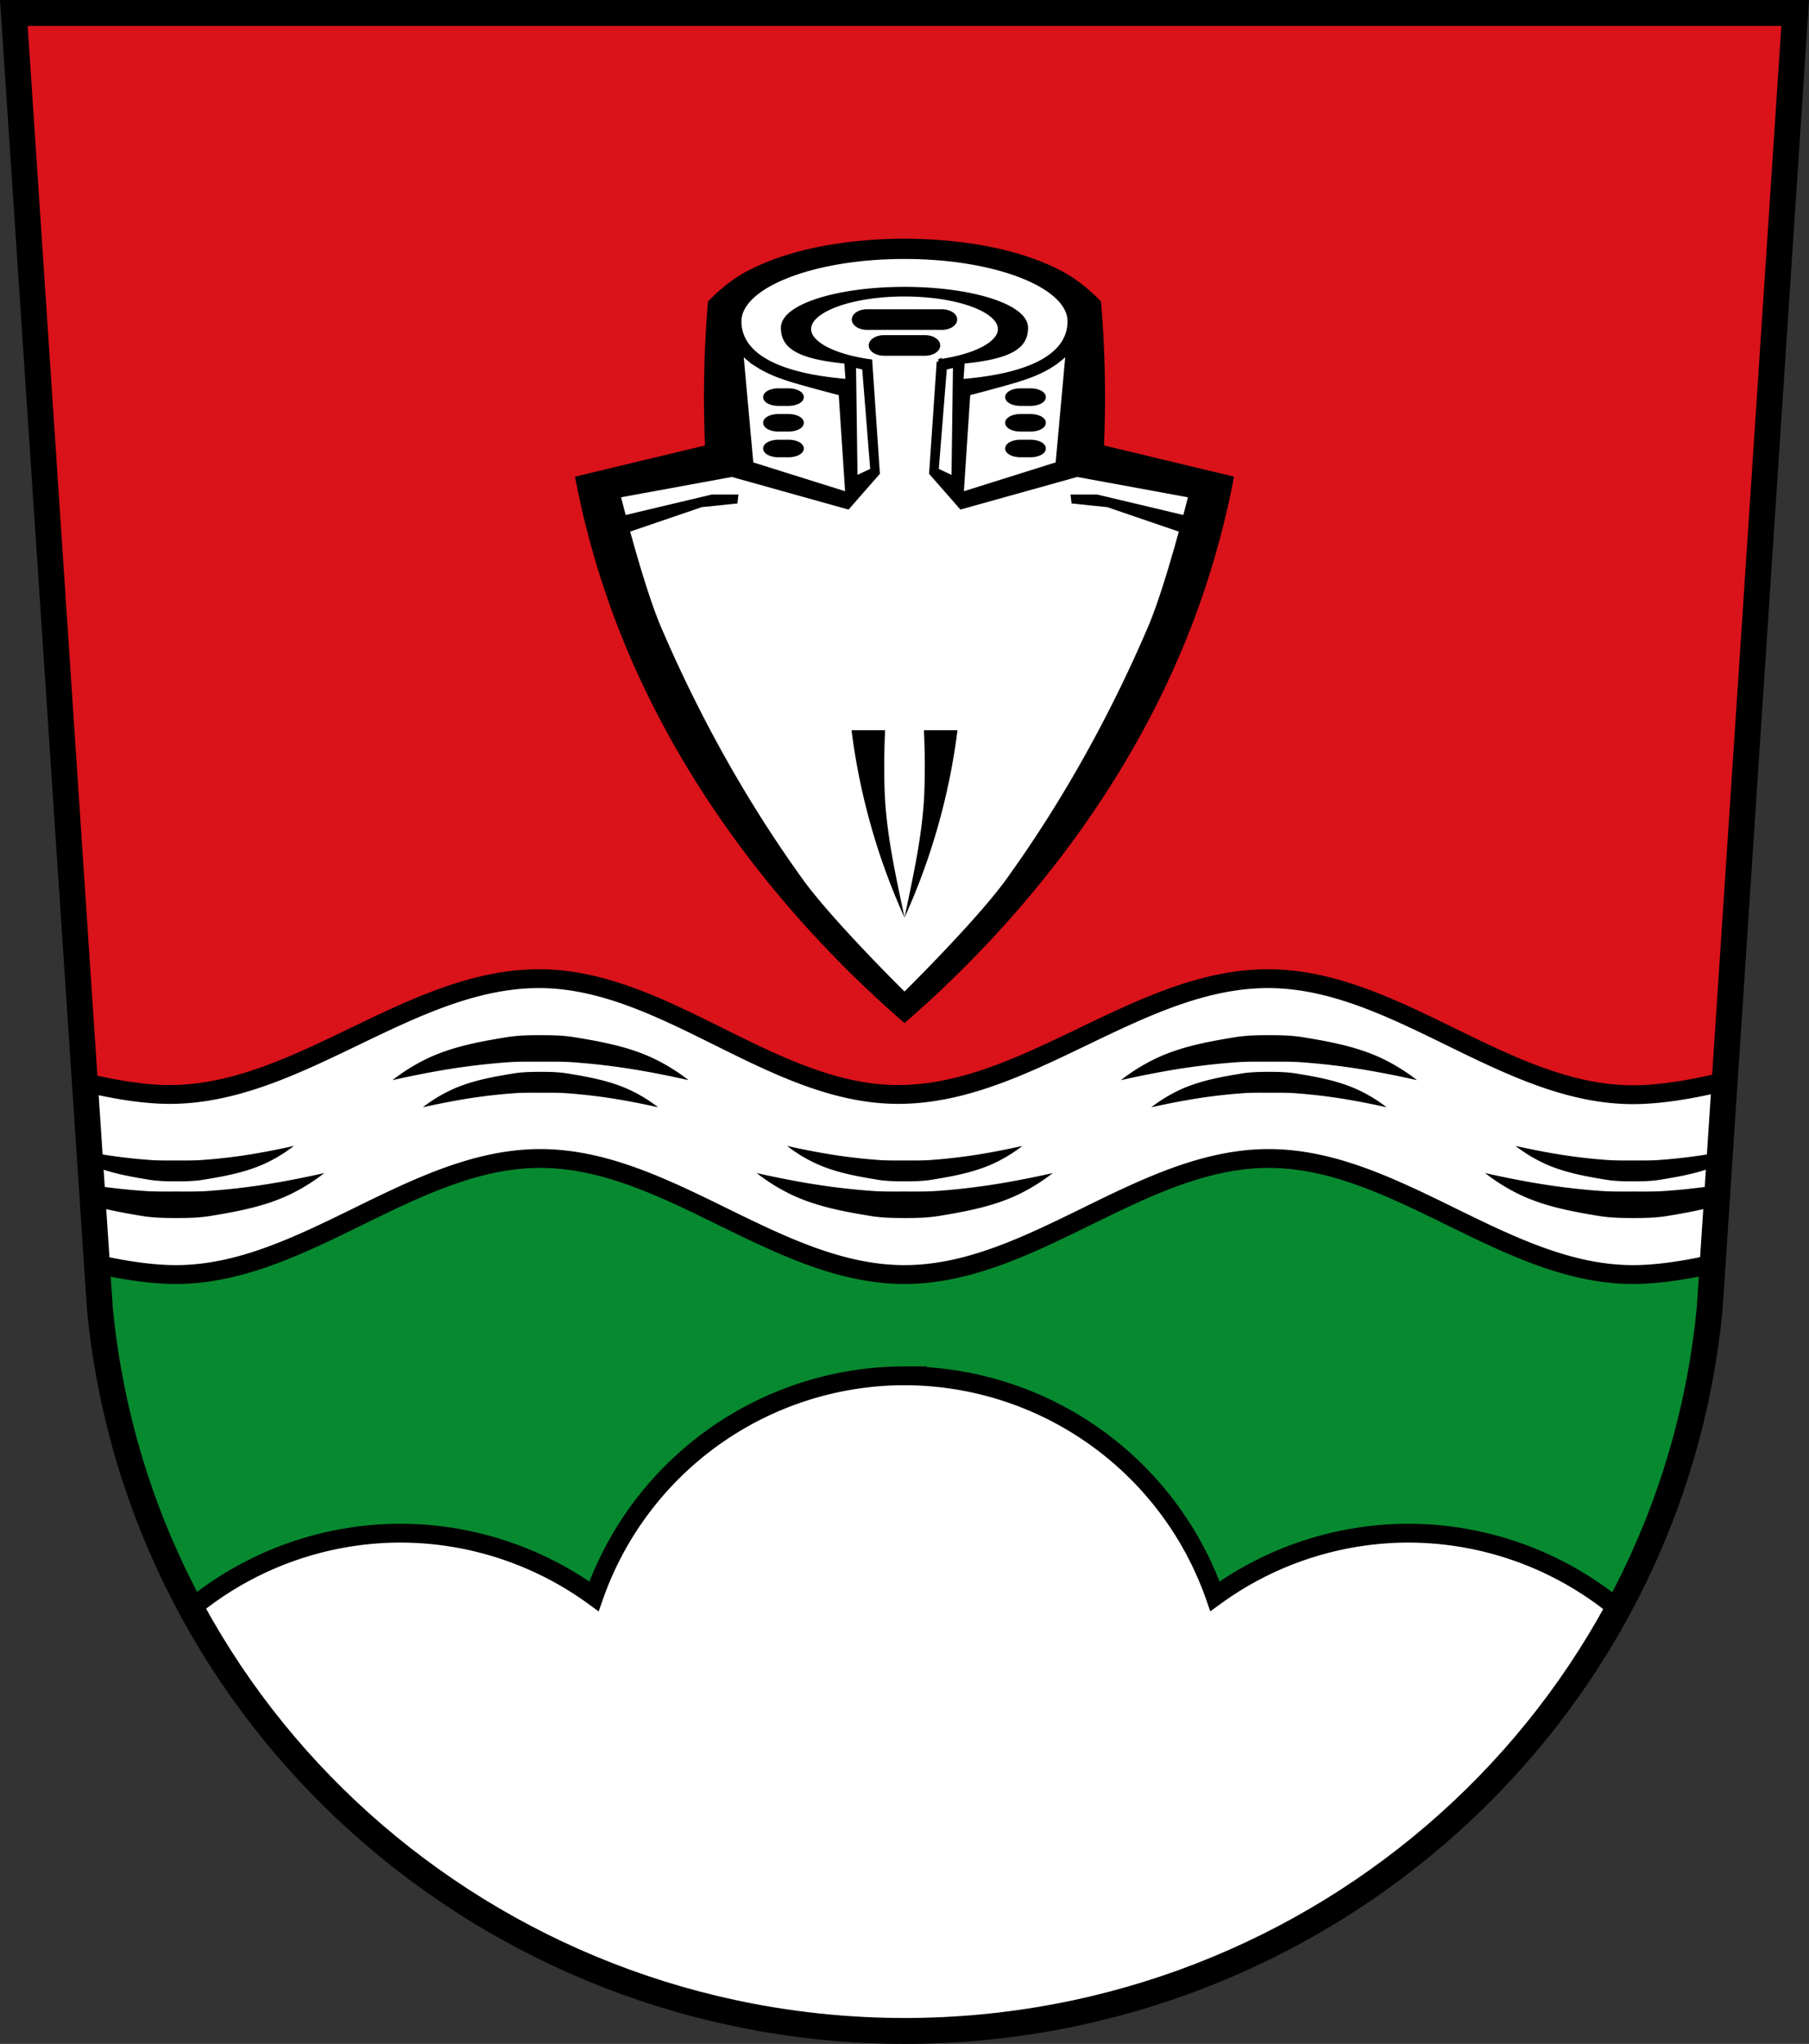
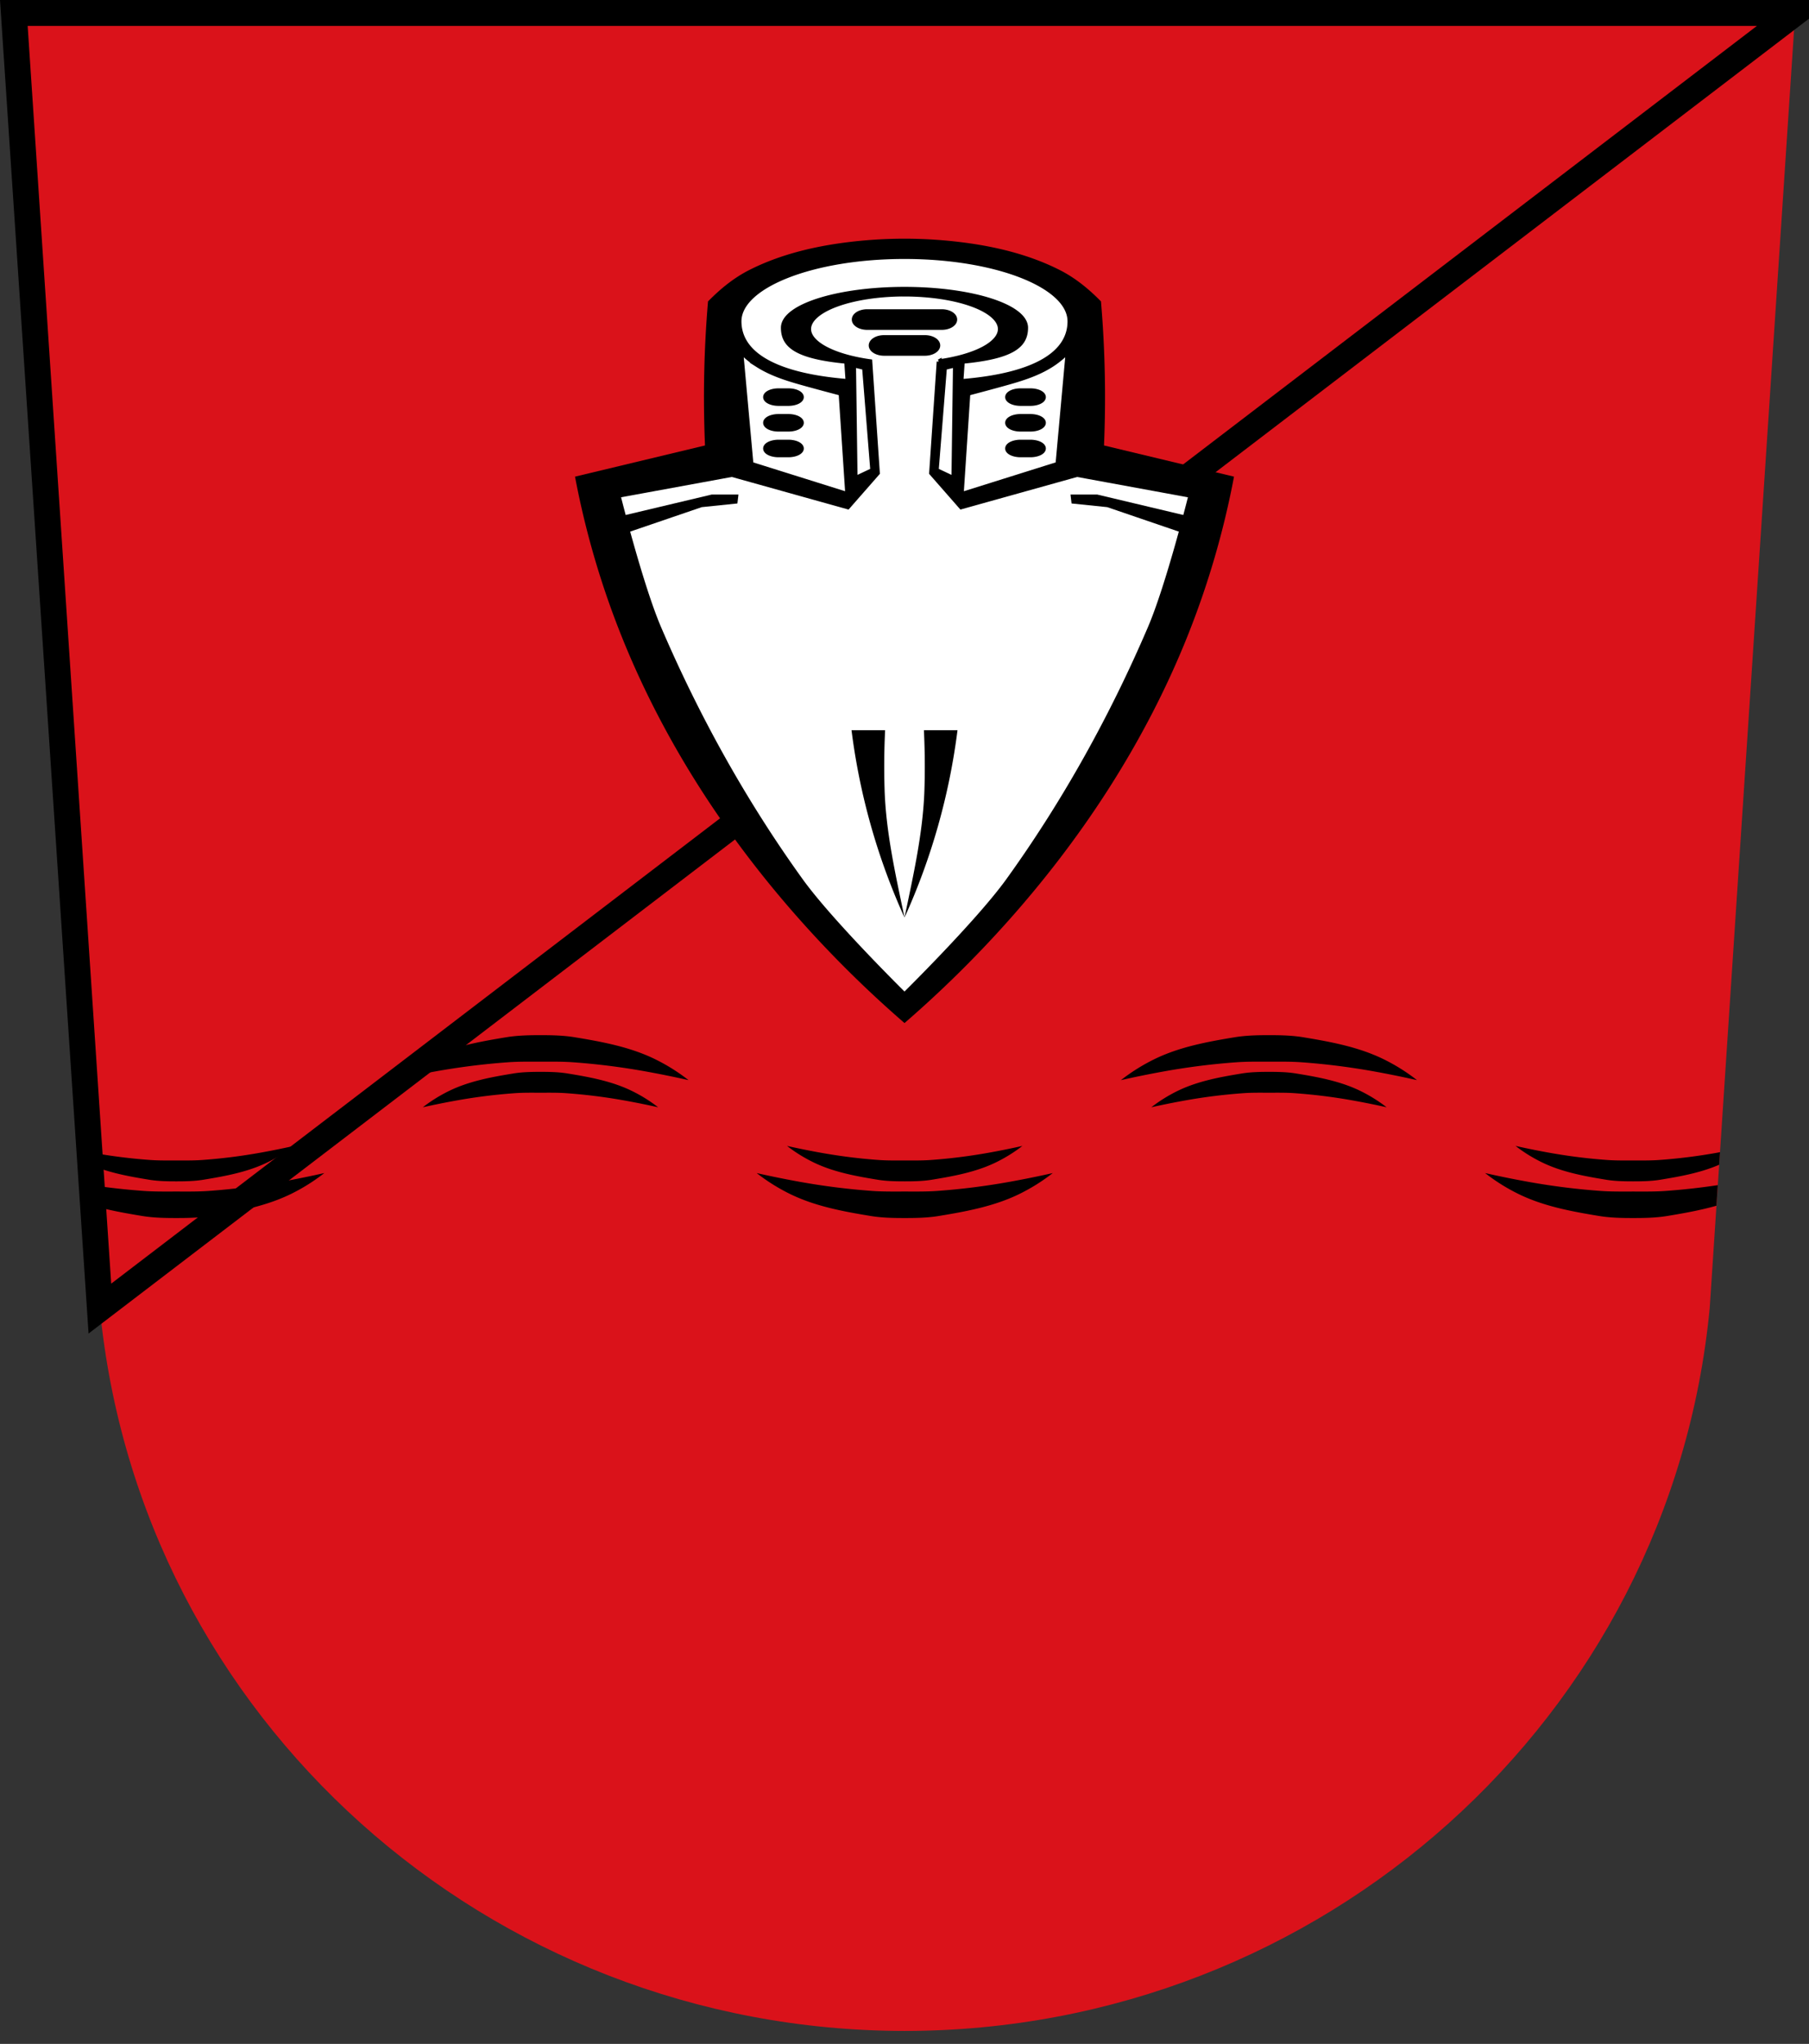
<svg xmlns="http://www.w3.org/2000/svg" width="768.69" viewBox="0 0 768.692 868.27">
  <rect x="0" y="0" width="768.692" height="868.27" fill="#333333" stroke="none" />
  <path style="fill:#da121a;fill-rule:evenodd;fill-opacity:1" d="M5.877 5.5 42.44 555.9c16.758 173.86 164.77 306.71 341.91 306.87 177.3-.048 325.49-133.04 342.15-307.08L762.82 5.5H384.35Z" />
-   <path d="m37.384 479.79 5.057 76.12c10.727 111.3 75.24 205.78 166.74 259.41h350.54c91.57-53.669 156.1-148.24 166.77-259.63l5.01-75.904H37.381Z" style="fill:#078930;stroke:#000;stroke-width:8;stroke-linecap:round;stroke-linejoin:round;fill-opacity:1" />
-   <path d="M229.571 415.75c-55.15-.328-102.81 49.52-157.96 49.19-10.457-.062-22.681-2.023-35.555-5.105l5.131 77.22c12.161 2.712 23.673 4.383 33.611 4.383 54.15 0 100.63-49.3 154.77-49.3 54.15 0 100.63 49.3 154.77 49.3 54.15 0 100.63-49.3 154.77-49.3 54.15 0 100.63 49.3 154.77 49.3 10 0 21.591-1.689 33.836-4.432l5.121-77.6c-14.13 3.442-27.573 5.639-38.957 5.639-54.15 0-100.63-49.12-154.77-49.3-55.15-.179-102.81 49.52-157.96 49.19-53.12-.316-98.46-48.872-151.59-49.19zm154.771 168.707a140 140 0 0 0-131.945 93.693 140 140 0 0 0-82.148-26.845 140 140 0 0 0-88.983 32.004c58.1 107.34 172.69 179.35 303.08 179.47 130.41-.035 245.06-71.992 303.21-179.3a140 140 0 0 0-89.119-32.172 140 140 0 0 0-82.152 26.81A140 140 0 0 0 384.34 584.46z" style="fill:#fff;stroke:#000;stroke-width:8;stroke-linecap:round" />
  <path style="fill-rule:evenodd" d="M229.671 439.75c-4.824 0-9.687.086-14.447.869-11.677 1.921-23.569 4.108-34.25 9.336a80.572 80.572 0 0 0-14.213 8.902 426.562 426.562 0 0 1 18.17-3.691 292.452 292.452 0 0 1 30.99-3.908c4.572-.329 9.165-.248 13.748-.248s9.176-.081 13.748.248a292.712 292.712 0 0 1 30.99 3.908 424.362 424.362 0 0 1 18.17 3.691 80.478 80.478 0 0 0-14.213-8.902c-10.683-5.228-22.575-7.414-34.25-9.336-4.76-.783-9.623-.869-14.447-.869m309.55 0c-4.824 0-9.687.086-14.447.869-11.677 1.921-23.569 4.108-34.25 9.336a80.572 80.572 0 0 0-14.213 8.902 426.562 426.562 0 0 1 18.17-3.691 292.452 292.452 0 0 1 30.99-3.908c4.572-.329 9.165-.248 13.748-.248s9.176-.081 13.748.248a292.712 292.712 0 0 1 30.99 3.908 424.362 424.362 0 0 1 18.17 3.691 80.478 80.478 0 0 0-14.213-8.902c-10.683-5.228-22.575-7.414-34.25-9.336-4.76-.783-9.623-.869-14.447-.869m-309.55 15.584c-3.834 0-7.697.068-11.48.686-9.28 1.514-18.731 3.236-27.22 7.354a64.248 64.248 0 0 0-11.295 7.01 340.689 340.689 0 0 1 14.443-2.908 234.467 234.467 0 0 1 24.627-3.078c3.633-.259 7.283-.195 10.926-.195 3.642 0 7.293-.063 10.926.195 8.253.588 16.479 1.62 24.627 3.078 4.835.865 9.651 1.835 14.443 2.908a63.78 63.78 0 0 0-11.295-7.01c-8.49-4.118-17.941-5.84-27.22-7.354-3.783-.617-7.646-.686-11.48-.686m309.55 0c-3.834 0-7.697.068-11.48.686-9.28 1.514-18.731 3.236-27.22 7.354a64.248 64.248 0 0 0-11.295 7.01 340.689 340.689 0 0 1 14.443-2.908 234.467 234.467 0 0 1 24.627-3.078c3.633-.259 7.283-.195 10.926-.195 3.642 0 7.293-.063 10.926.195 8.253.588 16.479 1.62 24.627 3.078 4.835.865 9.651 1.835 14.443 2.908a63.78 63.78 0 0 0-11.295-7.01c-8.49-4.118-17.941-5.84-27.22-7.354-3.783-.617-7.646-.686-11.48-.686M124.891 486.8a340.78 340.78 0 0 1-14.445 2.908 234.467 234.467 0 0 1-24.627 3.078c-3.633.259-7.283.195-10.926.195-3.642 0-7.293.063-10.926-.195a234.467 234.467 0 0 1-24.627-3.078c-.44-.079-.878-.169-1.318-.25l.355 5.348c7.911 3.41 16.544 4.976 25.04 6.361 3.783.617 7.646.686 11.48.686 3.834 0 7.697-.068 11.48-.686 9.28-1.514 18.731-3.236 27.22-7.354a64.265 64.265 0 0 0 11.297-7.01m209.55 0a63.796 63.796 0 0 0 11.297 7.01c8.49 4.118 17.939 5.84 27.22 7.354 3.783.617 7.648.686 11.482.686 3.834 0 7.697-.068 11.48-.686 9.28-1.514 18.729-3.236 27.22-7.354a64.248 64.248 0 0 0 11.295-7.01 340.689 340.689 0 0 1-14.443 2.908 234.467 234.467 0 0 1-24.627 3.078c-3.633.259-7.281.195-10.924.195-3.642 0-7.293.063-10.926-.195a234.505 234.505 0 0 1-24.629-3.078 340.689 340.689 0 0 1-14.443-2.908m309.55 0a63.78 63.78 0 0 0 11.295 7.01c8.49 4.118 17.941 5.84 27.22 7.354 3.783.617 7.646.686 11.48.686 3.834 0 7.697-.068 11.48-.686 8.494-1.385 17.13-2.951 25.04-6.363l.354-5.348c-.441.081-.88.173-1.322.252a234.505 234.505 0 0 1-24.629 3.078c-3.633.259-7.283.195-10.926.195-3.642 0-7.293.063-10.926-.195a234.467 234.467 0 0 1-24.627-3.078 340.689 340.689 0 0 1-14.443-2.908m-506.19 11.529a426.562 426.562 0 0 1-18.17 3.691 292.452 292.452 0 0 1-30.99 3.908c-4.572.329-9.165.248-13.748.248s-9.176.081-13.748-.248a290.956 290.956 0 0 1-22.19-2.461l.582 8.748c6.846 1.939 13.915 3.2 20.912 4.352 4.76.783 9.623.869 14.447.869s9.687-.086 14.447-.869c11.677-1.921 23.569-4.108 34.25-9.336a80.572 80.572 0 0 0 14.213-8.902m183.72 0a80.478 80.478 0 0 0 14.213 8.902c10.683 5.228 22.575 7.414 34.25 9.336 4.76.783 9.625.869 14.449.869s9.685-.086 14.445-.869c11.677-1.921 23.571-4.108 34.25-9.336a80.572 80.572 0 0 0 14.213-8.902 423.874 423.874 0 0 1-18.18 3.691 292.452 292.452 0 0 1-30.99 3.908c-4.572.329-9.163.248-13.746.248s-9.178.081-13.75-.248a292.675 292.675 0 0 1-30.988-3.908 427.33 427.33 0 0 1-18.18-3.691m309.55 0a80.478 80.478 0 0 0 14.213 8.902c10.683 5.228 22.577 7.414 34.25 9.336 4.76.783 9.621.869 14.445.869s9.687-.086 14.447-.869c7-1.152 14.08-2.414 20.928-4.355l.576-8.746a291.558 291.558 0 0 1-22.2 2.463c-4.572.329-9.165.248-13.748.248s-9.174.081-13.746-.248a292.75 292.75 0 0 1-30.992-3.908 424.362 424.362 0 0 1-18.17-3.691" />
-   <path d="m5.878 5.5 36.563 550.4c16.758 173.86 164.77 306.71 341.91 306.87 177.3-.048 325.49-133.04 342.15-307.08L762.821 5.5h-378.47z" style="fill:none;fill-rule:evenodd;stroke:#000;stroke-width:11" />
+   <path d="m5.878 5.5 36.563 550.4L762.821 5.5h-378.47z" style="fill:none;fill-rule:evenodd;stroke:#000;stroke-width:11" />
  <path style="fill-rule:evenodd" d="M356.091 103.45c-13.05 1.912-26.15 5.362-37.894 11.354-6.48 3.305-12.253 8.04-17.341 13.246a481.604 481.604 0 0 0-1.285 61.19l-55.23 13.246a364.231 364.231 0 0 0 19.911 68.12c17.939 44.677 44.739 85.71 77.07 121.74a479.37 479.37 0 0 0 43.03 42.26 479.65 479.65 0 0 0 43.03-42.26c32.33-36.03 59.13-77.06 77.07-121.74a364.492 364.492 0 0 0 19.911-68.12l-55.24-13.246a481.604 481.604 0 0 0-1.285-61.19c-5.088-5.208-10.862-9.941-17.341-13.246-11.746-5.992-24.846-9.441-37.892-11.354a195.871 195.871 0 0 0-56.52 0" />
  <path d="M384.341 109.01c-38.813 0-70.28 12.312-70.28 27.5.034 13.06 13.544 22.911 46.25 25.518l-.576-8.504c-21.878-2.055-26.895-7.04-26.906-14.289 0-9.04 23.06-16.369 51.51-16.369 28.447 0 51.51 7.329 51.51 16.369-.016 7.249-5.03 12.23-26.904 14.285l-.58 8.535c32.735-2.608 46.25-12.473 46.25-25.545 0-15.188-31.463-27.5-70.28-27.5zm0 15.934a40.691 14.84 0 0 0-40.691 14.84 40.691 14.84 0 0 0 26.002 13.824l3.213 47.33-12.625 14.402-49.22-13.748-48.34 8.87s9.557 38.27 17.295 56.32c16.17 37.717 36.31 74.03 60.31 107.32 12.775 17.722 44.06 48.52 44.06 48.52s31.28-30.798 44.06-48.52c23.997-33.29 44.14-69.6 60.31-107.32 7.738-18.05 17.295-56.32 17.295-56.32l-48.34-8.87-49.23 13.748-12.621-14.4 3.21-47.31a40.691 14.84 0 0 0 26.003-13.838 40.691 14.84 0 0 0-40.692-14.84zm-15.807 7.42h31.615c3.092 0 5.58 1.509 5.58 3.383s-2.488 3.383-5.58 3.383h-31.615c-3.092 0-5.582-1.51-5.582-3.383 0-1.874 2.49-3.383 5.582-3.383zm7.201 11h17.211c3.092 0 5.58 1.509 5.58 3.383s-2.488 3.383-5.58 3.383h-17.211c-3.092 0-5.58-1.51-5.58-3.383 0-1.874 2.488-3.383 5.58-3.383zm-60.936 5.805 4.365 48.02 41.03 12.877-2.838-42.996a1101.275 1101.275 0 0 1-14.621-3.928c-7.178-1.98-14.45-4.083-20.734-8.08a38.94 38.94 0 0 1-7.203-5.893zm139.08 0a39.054 39.054 0 0 1-7.203 5.893c-6.285 3.993-13.557 6.096-20.734 8.08a1132.814 1132.814 0 0 1-14.621 3.928l-2.838 42.996 41.03-12.877 4.365-48.02zm-91.14 5.893.656 48.23 7.42-3.492-3.492-43.65-4.584-1.092zm43.21 0-4.582 1.092-3.492 43.65 7.42 3.492.654-48.23zm-75.09 10.908h4.117c3.092 0 5.58 1.217 5.58 2.729 0 1.51-2.488 2.729-5.58 2.729h-4.117c-3.092 0-5.58-1.217-5.58-2.73 0-1.51 2.488-2.728 5.58-2.728zm102.85 0h4.117c3.092 0 5.58 1.217 5.58 2.729 0 1.51-2.488 2.729-5.58 2.729h-4.117c-3.092 0-5.58-1.217-5.58-2.73 0-1.51 2.488-2.728 5.58-2.728zm-102.85 10.914h4.117c3.092 0 5.58 1.215 5.58 2.727 0 1.51-2.488 2.729-5.58 2.729h-4.117c-3.092 0-5.58-1.217-5.58-2.73 0-1.51 2.488-2.726 5.58-2.726zm102.85 0h4.117c3.092 0 5.58 1.215 5.58 2.727 0 1.51-2.488 2.729-5.58 2.729h-4.117c-3.092 0-5.58-1.217-5.58-2.73 0-1.51 2.488-2.726 5.58-2.726zm-102.85 10.912h4.117c3.092 0 5.58 1.217 5.58 2.729 0 1.51-2.488 2.727-5.58 2.727h-4.117c-3.092 0-5.58-1.215-5.58-2.727 0-1.511 2.488-2.73 5.58-2.73zm102.85 0h4.117c3.092 0 5.58 1.217 5.58 2.729 0 1.51-2.488 2.727-5.58 2.727h-4.117c-3.092 0-5.58-1.215-5.58-2.727 0-1.511 2.488-2.73 5.58-2.73z" style="fill:#fff;fill-rule:evenodd;stroke:#000;stroke-width:2" />
  <path style="fill-rule:evenodd" d="M361.831 310.2a277.013 277.013 0 0 0 11.148 50.17 277.593 277.593 0 0 0 11.371 29.43c-3.73-17.9-7.895-36.13-8.465-54.4a314.404 314.404 0 0 1 .223-25.19zm22.52 79.6a276.765 276.765 0 0 0 22.519-79.6h-14.277c.41 8.391.486 16.797.225 25.19-.57 18.276-4.737 36.502-8.467 54.4M302.421 210.09l-40.36 9.586.891 7.805 35.23-12.04 15.16-1.561.445-3.789h-11.371m152.47 0 .445 3.789 15.16 1.561 35.23 12.04.891-7.805-40.36-9.586h-11.371" />
</svg>